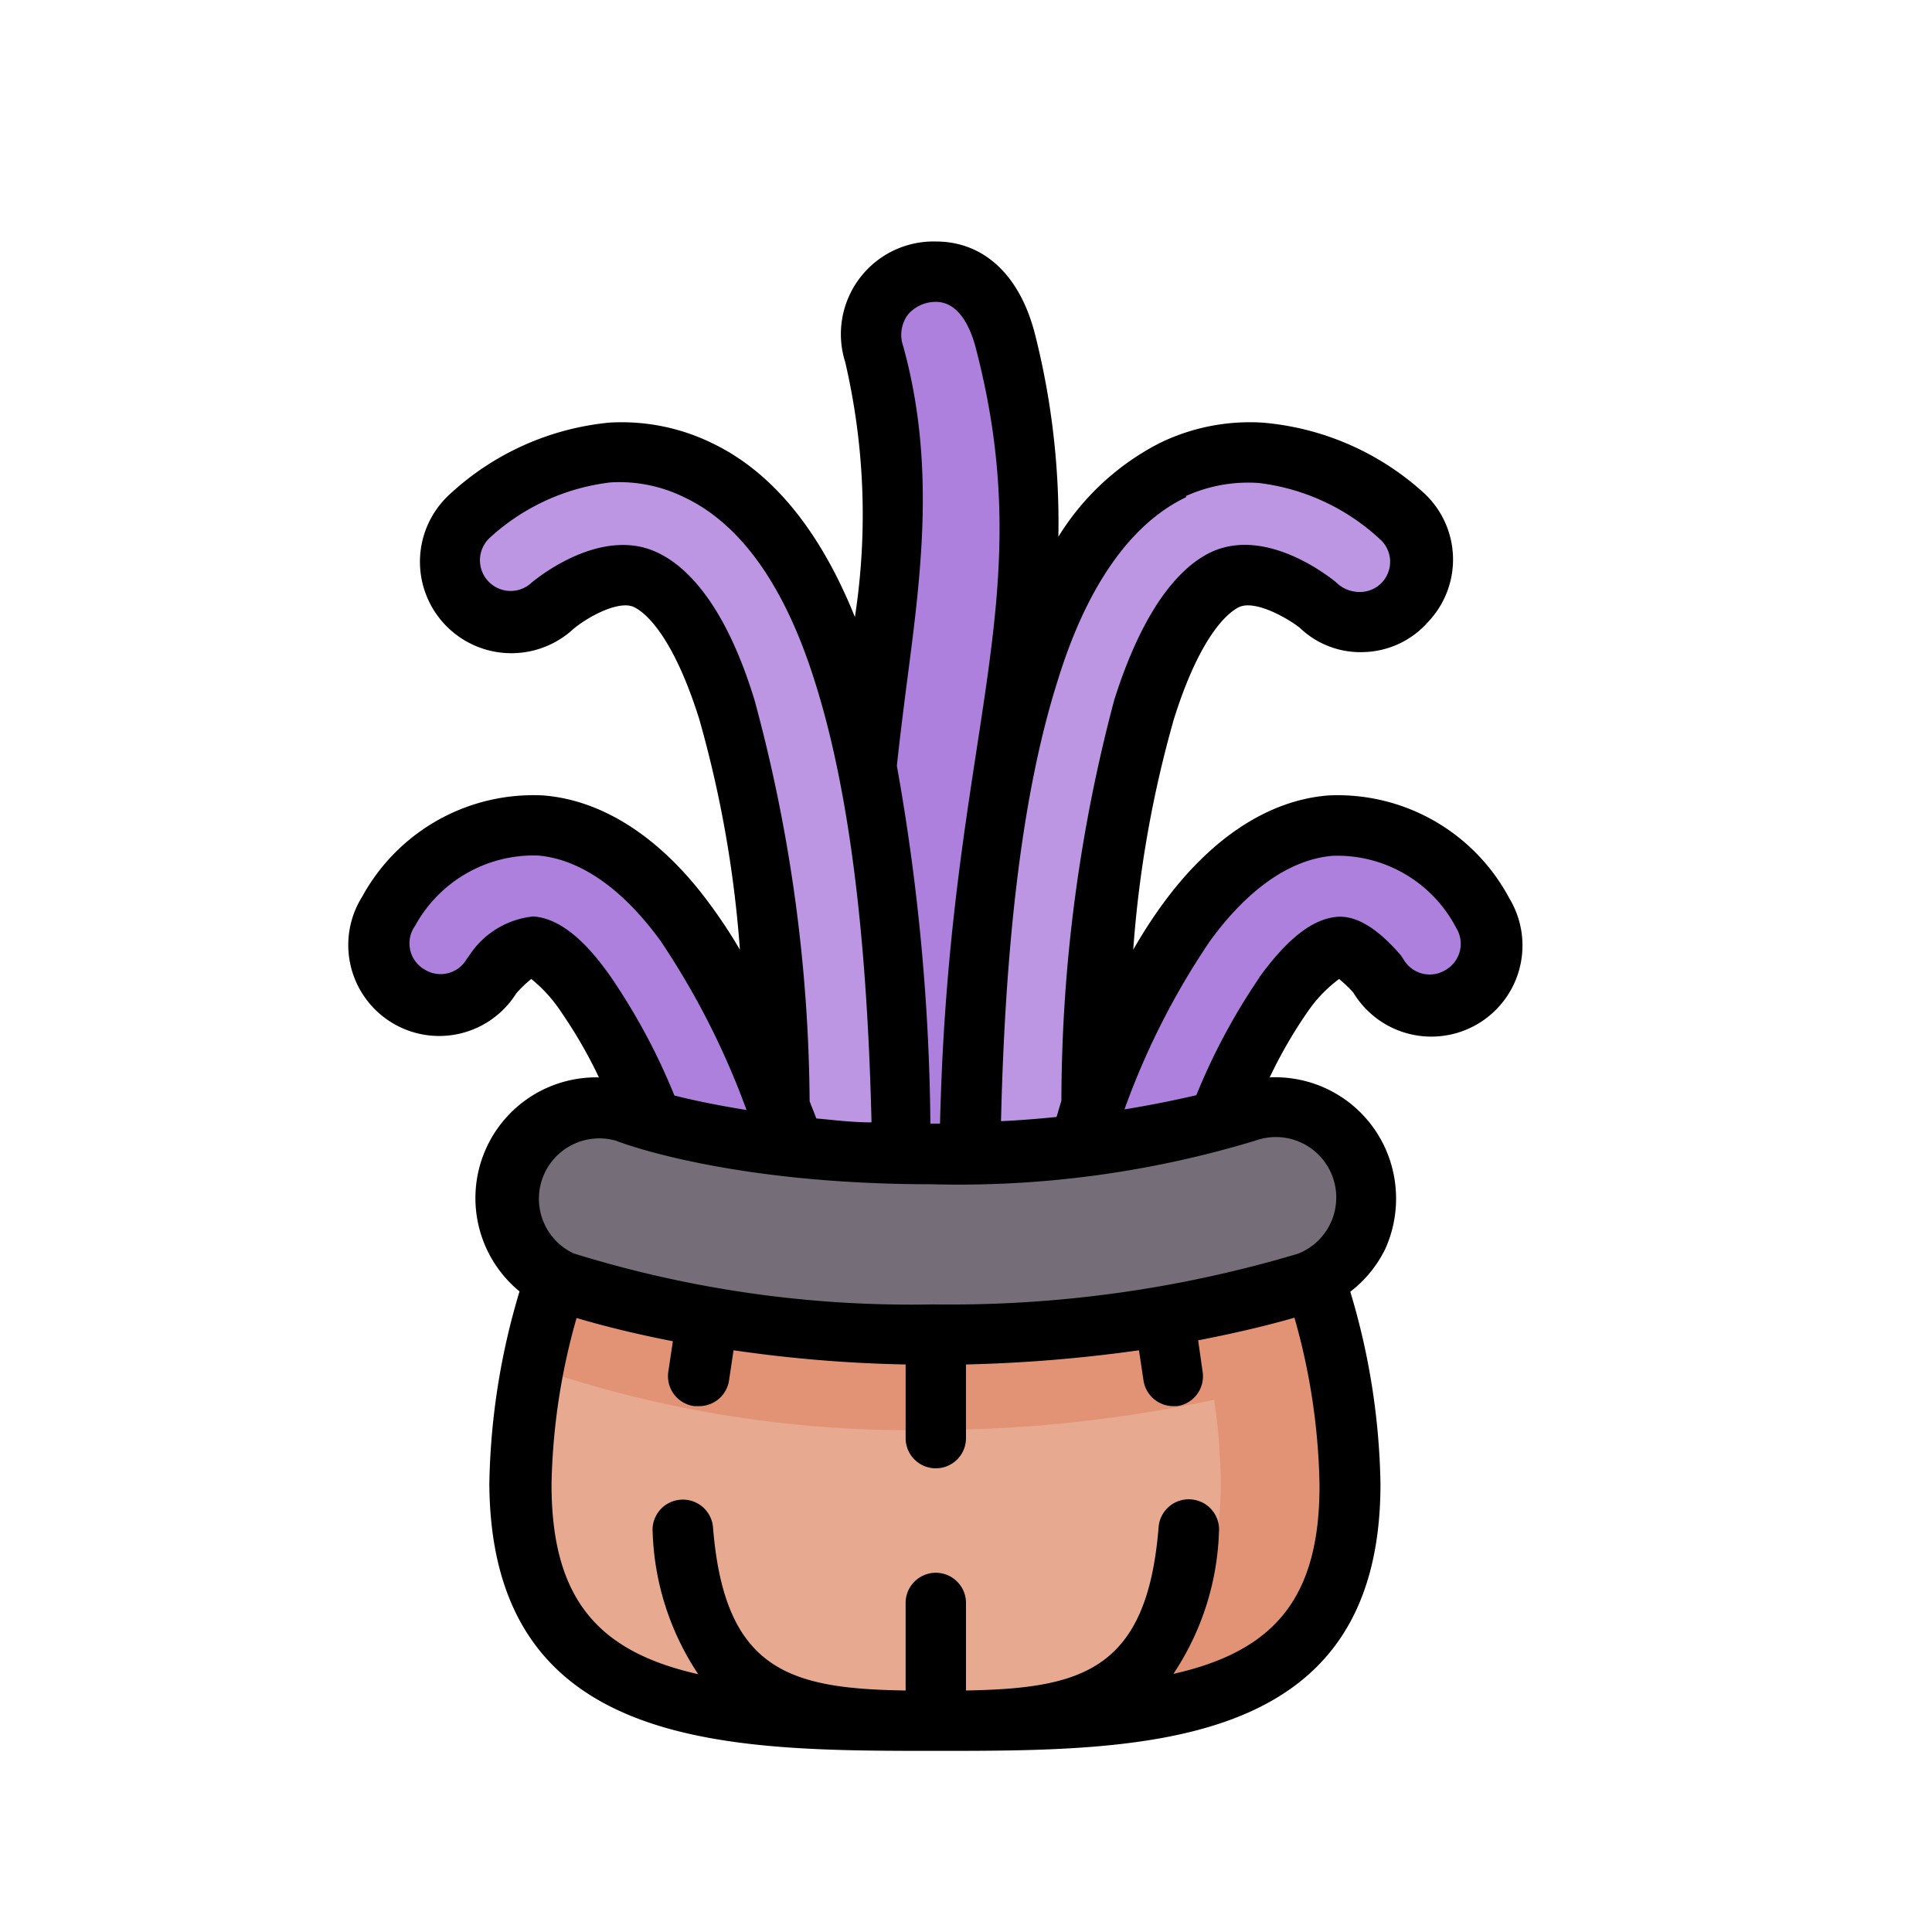
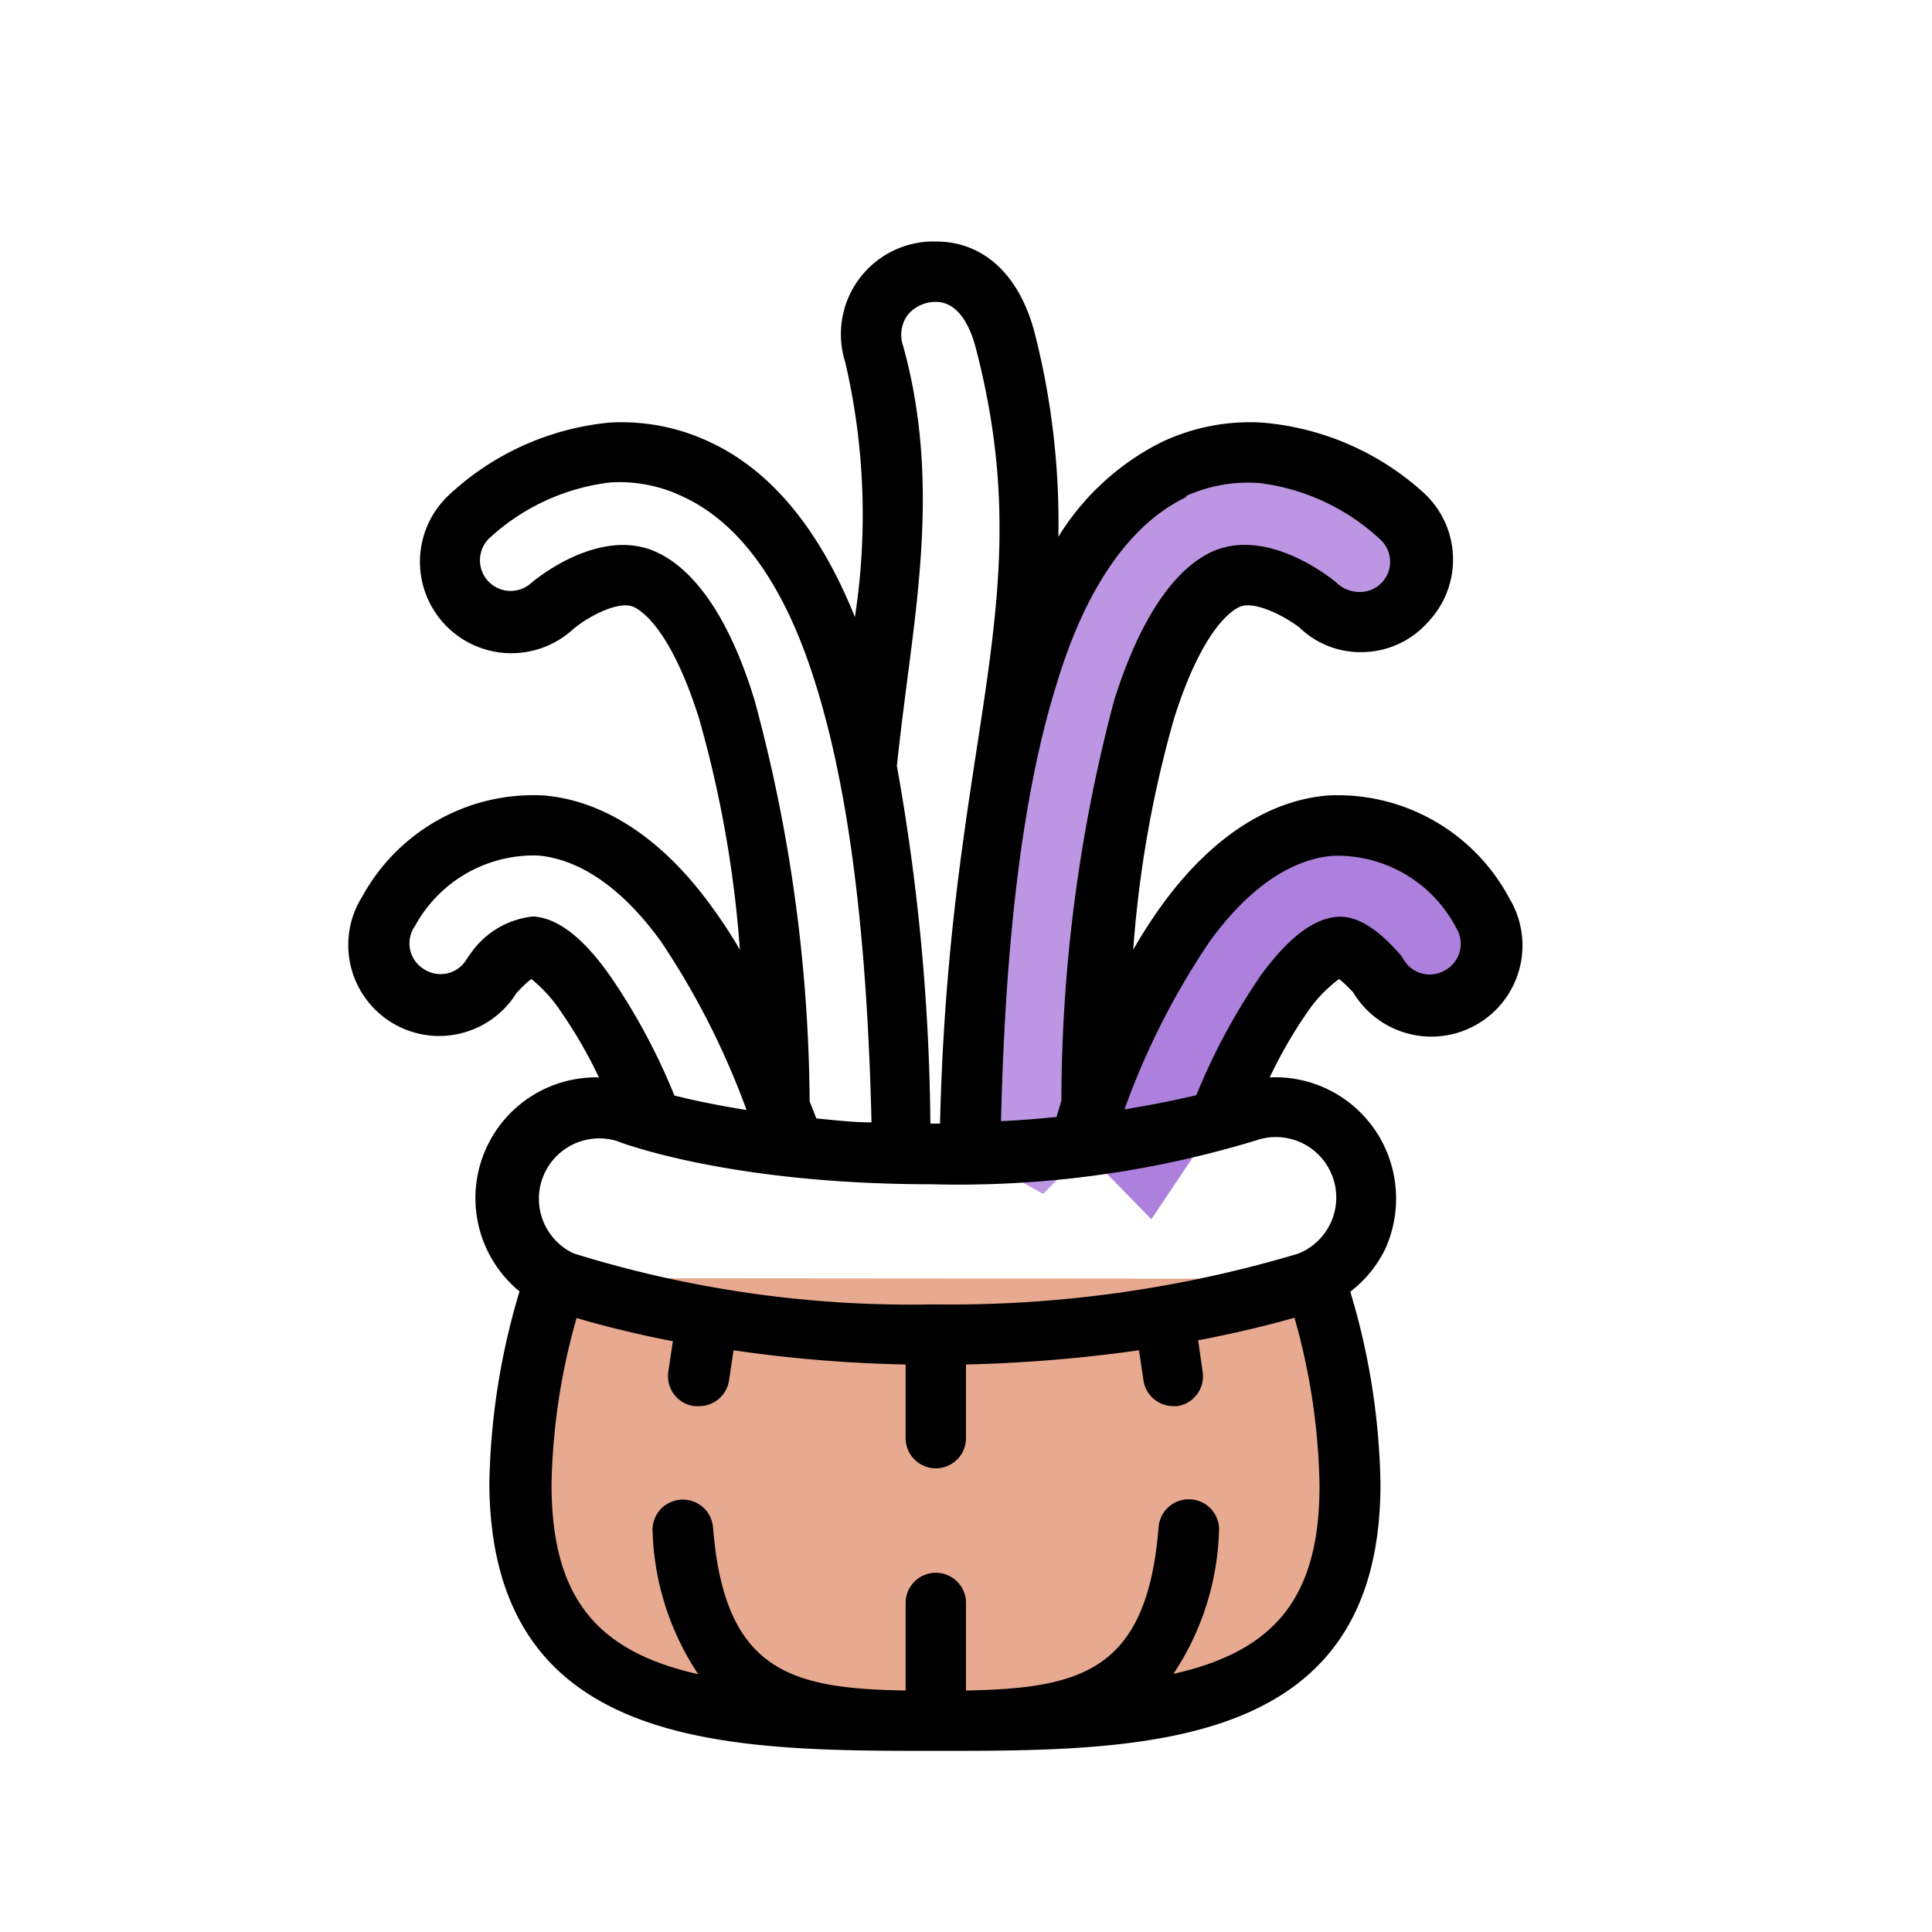
<svg xmlns="http://www.w3.org/2000/svg" viewBox="0 0 64 64">
  <defs>
    <style>.cls-1{fill:#e7a990;}.cls-2{fill:#ad80dd;}.cls-3{fill:#e29375;}.cls-4{fill:#bc96e3;}.cls-5{fill:#756d78;}</style>
  </defs>
  <g data-name="Sea Anemone" id="Sea_Anemone">
    <path class="cls-1" d="M18.44,42.34a22.78,22.78,0,0,0-1.17,6.82C17.27,56.74,23.42,57,31,57s13.73-.26,13.73-7.84a23,23,0,0,0-1.16-6.8Z" id="path289053-6" />
    <path class="cls-2" d="M44.38,27.33l-.32,0c-1.7.14-3.35,1.25-4.8,3.25a28.7,28.7,0,0,0-3.53,7.34l2.41,2.47,2.21-3.3A21.24,21.24,0,0,1,42.53,33c1-1.44,1.65-1.58,1.86-1.6.42,0,1.25.92,1.25.92a2,2,0,1,0,3.46-2.07A5.55,5.55,0,0,0,44.38,27.33Z" id="path271928" />
-     <path class="cls-2" d="M17.62,27.33a5.55,5.55,0,0,0-4.72,2.88,2,2,0,1,0,3.46,2.07s.83-1,1.25-.92c.21,0,.83.16,1.86,1.6a21.15,21.15,0,0,1,2.19,4.17l2.13,2.78L26.29,38a29.09,29.09,0,0,0-3.55-7.37c-1.45-2-3.1-3.11-4.8-3.25Z" id="path271926" />
-     <path class="cls-2" d="M31,9a2.07,2.07,0,0,0-2,2.74c1.28,4.77.19,9.28-.25,13.67l-1.2,13.15,2,4.36,4.09-2.78,1.31-7.09-1.62-8.16c.75-4.39,1.23-8.84,0-13.59C33,10.07,32.29,9,31,9Z" id="path289513-5" />
-     <path class="cls-3" d="M18.44,42.34h0A20.49,20.49,0,0,0,17.73,45a3.06,3.06,0,0,0,.93.61,38.28,38.28,0,0,0,12.21,1.76,45.51,45.51,0,0,0,9.35-1,19.6,19.6,0,0,1,.22,2.73c0,6.85-5,7.72-11.59,7.82.7,0,1.42,0,2.15,0,7.58,0,13.73-.26,13.73-7.84a23,23,0,0,0-1.16-6.8Z" id="path258594" />
    <path class="cls-4" d="M41.42,15a5.78,5.78,0,0,0-2.56.58c-2,1-3.65,3.13-4.79,6.73s-1.82,8.54-1.94,15.9l2.43,1.34,1.61-1.66c.13-6.91.84-11.5,1.75-14.37s2-4,2.67-4.3c1.31-.62,3.09.85,3.09.85a2,2,0,0,0,2.75-2.94A8,8,0,0,0,41.76,15Z" id="path272498" />
-     <path class="cls-4" d="M20.58,15h-.34a8,8,0,0,0-4.67,2.12,2,2,0,1,0,2.76,2.94s1.77-1.47,3.07-.85c.66.31,1.74,1.3,2.68,4.3S25.7,31,25.83,37.9l1.73,1.72,2.31-1.42c-.12-7.36-.83-12.38-1.94-15.9s-2.76-5.76-4.79-6.73A5.78,5.78,0,0,0,20.58,15Z" id="path274561-1" />
-     <path class="cls-5" d="M41.27,36.84a33,33,0,0,1-10.4,1.39c-6.59,0-10.09-1.37-10.09-1.37a3,3,0,0,0-2.12,5.6,38.4,38.4,0,0,0,12.21,1.75,41,41,0,0,0,12.41-1.73,3,3,0,0,0-2-5.64Z" id="path286817-9" />
    <path d="M44.36,32.43a4.65,4.65,0,0,1,.47.45A3,3,0,0,0,50,29.76a6.44,6.44,0,0,0-6-3.41c-2,.16-3.92,1.43-5.53,3.66a16.48,16.48,0,0,0-.93,1.45,37.69,37.69,0,0,1,1.35-7.65c.92-2.92,1.88-3.57,2.16-3.7.49-.23,1.49.29,2,.68a2.9,2.9,0,0,0,2.16.81,2.94,2.94,0,0,0,2.1-1,3,3,0,0,0-.11-4.24A9.06,9.06,0,0,0,41.82,14a6.81,6.81,0,0,0-3.39.67,8.48,8.48,0,0,0-3.37,3.11,25.38,25.38,0,0,0-.78-6.73C33.78,9.11,32.59,8,31,8a3.07,3.07,0,0,0-3,4,22.31,22.31,0,0,1,.32,8.44c-1.16-2.88-2.75-4.82-4.75-5.77A6.83,6.83,0,0,0,20.18,14a9.06,9.06,0,0,0-5.3,2.39A3,3,0,0,0,19,20.83c.52-.43,1.52-.95,2-.72.28.13,1.24.78,2.16,3.7a37.83,37.83,0,0,1,1.35,7.65A16.48,16.48,0,0,0,23.55,30C21.94,27.78,20,26.51,18,26.35a6.46,6.46,0,0,0-6,3.35,3,3,0,0,0,5.1,3.21,3.76,3.76,0,0,1,.5-.48,4.8,4.8,0,0,1,1,1.11,15.41,15.41,0,0,1,1.24,2.15,4,4,0,0,0-2.63,7.09,23.33,23.33,0,0,0-1,6.38C16.27,58,24.09,58,31,58s14.73,0,14.73-8.84a23.26,23.26,0,0,0-1-6.37,4,4,0,0,0,1.16-1.42A4.06,4.06,0,0,0,46,38.31a4,4,0,0,0-3.94-2.62,15.41,15.41,0,0,1,1.24-2.15A4.57,4.57,0,0,1,44.36,32.43Zm-5.07-16A5,5,0,0,1,41.7,16a7.15,7.15,0,0,1,4,1.85,1,1,0,0,1-.66,1.76,1.1,1.1,0,0,1-.78-.32c-.23-.19-2.32-1.85-4.14-1-.89.42-2.17,1.61-3.21,4.9a52,52,0,0,0-1.75,13.27L35,37c-.58.06-1.19.11-1.84.14.15-6.28.76-11.06,1.87-14.57C36,19.4,37.47,17.34,39.29,16.47Zm-9.22-6A1.21,1.21,0,0,1,31,10c.76,0,1.15.84,1.33,1.55,2.19,8.44-.89,12.77-1.19,25.67h-.32a70.17,70.17,0,0,0-1.11-11.85c.09-.86.2-1.72.31-2.59.47-3.61,1-7.34-.1-11.31A1.13,1.13,0,0,1,30.07,10.43ZM25,23.21c-1-3.29-2.32-4.48-3.21-4.9-1.95-.94-4.19,1-4.19,1a1,1,0,1,1-1.37-1.5,7.15,7.15,0,0,1,4-1.83,4.87,4.87,0,0,1,2.41.48C24.53,17.34,26,19.4,27,22.6c1.11,3.51,1.72,8.3,1.87,14.58-.65,0-1.26-.08-1.83-.13-.07-.2-.15-.38-.22-.57A51.94,51.94,0,0,0,25,23.21Zm-7.35,7.15a2.88,2.88,0,0,0-2.09,1.27l-.1.14a1,1,0,0,1-1.39.35,1,1,0,0,1-.32-1.45,4.48,4.48,0,0,1,4.07-2.33c1.4.12,2.81,1.1,4.07,2.84a26,26,0,0,1,2.84,5.59c-1-.16-1.8-.33-2.39-.48a20.69,20.69,0,0,0-2.1-3.92C19.35,31.09,18.51,30.43,17.69,30.36ZM38.87,55.45a9,9,0,0,0,1.51-4.7,1,1,0,0,0-.92-1.08,1,1,0,0,0-1.08.92C38,55.35,35.82,55.93,32,56v-2.9a1,1,0,0,0-2,0V56c-3.82-.06-6-.64-6.38-5.4a1,1,0,0,0-1.08-.92,1,1,0,0,0-.92,1.08,9,9,0,0,0,1.51,4.7c-3.28-.74-4.86-2.45-4.86-6.29a21.42,21.42,0,0,1,.83-5.51c.67.2,1.75.49,3.19.77l-.15,1A1,1,0,0,0,23,46.58h.15a1,1,0,0,0,1-.85l.15-1A45.42,45.42,0,0,0,30,45.2v2.44a1,1,0,0,0,2,0V45.2a49.1,49.1,0,0,0,5.73-.47l.15,1a1,1,0,0,0,1,.85H39a1,1,0,0,0,.84-1.13l-.15-1.05c1.45-.28,2.54-.56,3.19-.75a21.42,21.42,0,0,1,.83,5.51C43.73,53,42.15,54.71,38.87,55.45ZM44.15,39A2,2,0,0,1,43,41.53a40.27,40.27,0,0,1-12.08,1.68A37.65,37.65,0,0,1,19,41.52a2,2,0,0,1,1.41-3.73c.15.06,3.75,1.44,10.45,1.44a33.85,33.85,0,0,0,10.74-1.45A2,2,0,0,1,44.15,39Zm-2.43-6.62a20.79,20.79,0,0,0-2.09,3.9c-.6.14-1.4.31-2.38.47a25,25,0,0,1,2.82-5.56c1.26-1.74,2.67-2.72,4.07-2.84a4.44,4.44,0,0,1,4.1,2.39,1,1,0,0,1-.35,1.39,1,1,0,0,1-1.39-.34l-.1-.15c-.77-.89-1.46-1.31-2.09-1.27C43.49,30.43,42.65,31.09,41.72,32.37Z" />
  </g>
</svg>